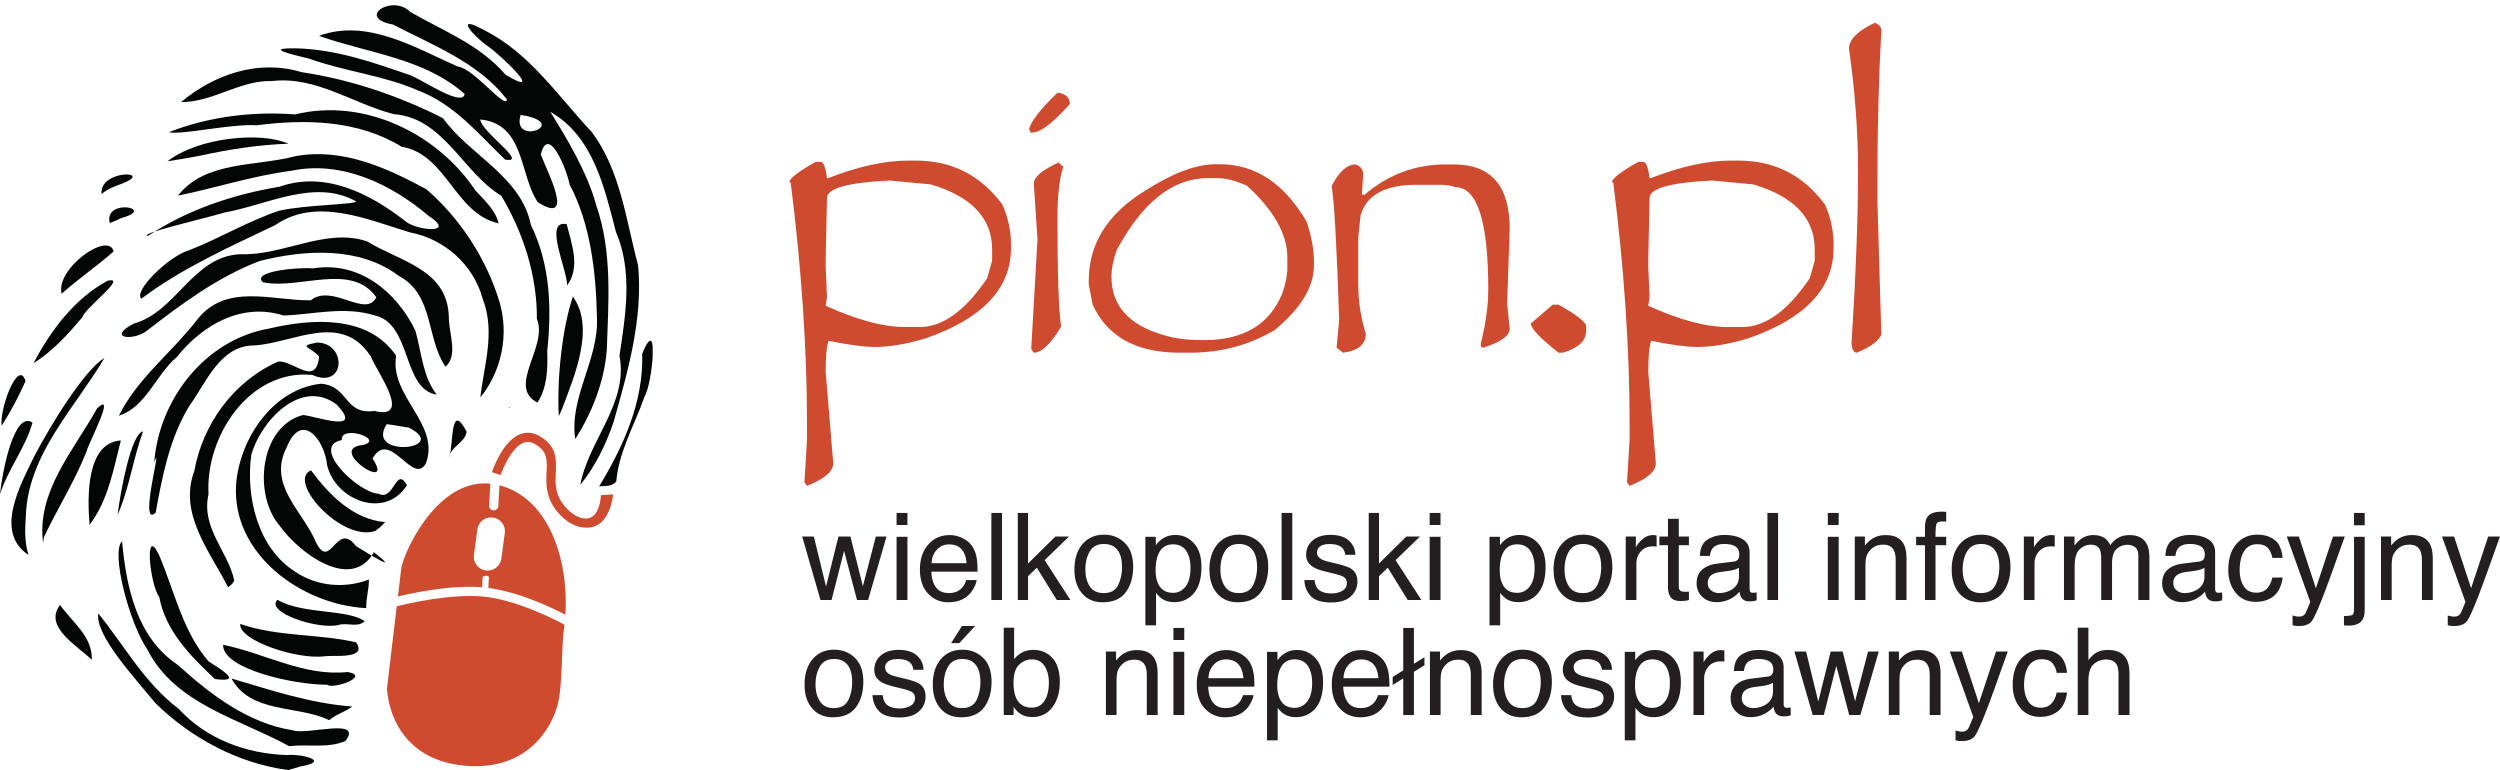
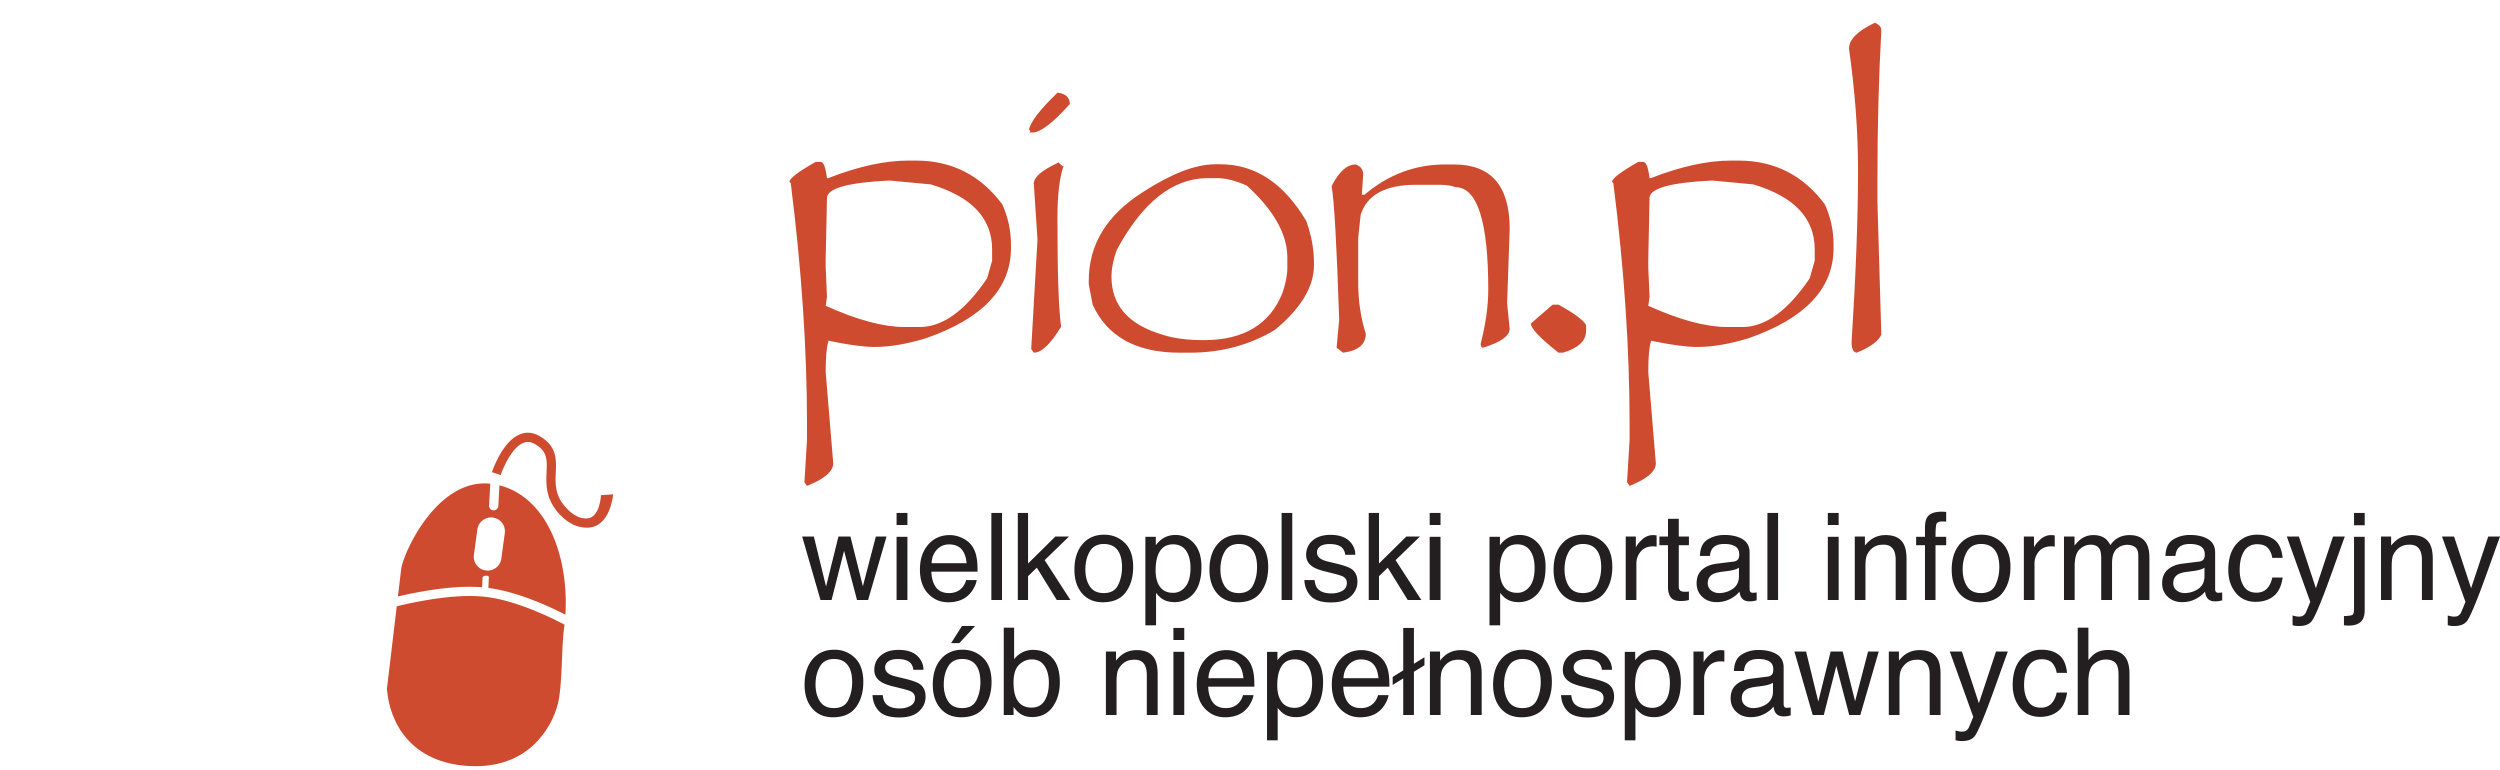
<svg xmlns="http://www.w3.org/2000/svg" width="521.667" height="160.68">
  <defs>
    <clipPath id="a">
-       <path d="M0 1205h1024V0H0z" />
-     </clipPath>
+       </clipPath>
  </defs>
  <g clip-path="url(#a)" fill="#040606" transform="matrix(.133 0 0 -.133 0 160.68)">
-     <path d="M2.61 540.172c-3.949 24.996 25.915 106.77 37.462 70.09-10.726-24.248-23.197-47.735-37.463-70.09zM452.16-.012c-78.229 10.255-152.461 50.148-208.211 104.86-32.062 39.18-95.193 106.983-89.696 140.773 41.239-50.757 72.55-109.385 126.123-149.608 43.675-47.77 106.177-70.384 169.547-72.543 22.37 2.485 70.954-9.578 20.987-17.99l-9.355-2.815zM144 172.789c-21.224 21.62-76.468 51.515-49.749 86.216 18.923-26.892 51.39-49.701 49.749-86.216zM172.262 858.141c-10.318 39.616 74.59 23.327 18.666 8.1l-9.264-4.21zM0 432.531c3.036 33.018 22.026 132.451 50.973 112.562C39.777 505.08 12.429 472.05 0 432.53zM509.598 178.559c-43.97-5.987-136.105 25.422-132.599 50.666 58.75-20.525 123.066-15.152 181.724-28.877 18.707-27.15-36.05-19.845-49.125-21.789zm21.785 49.058c-32.23-7.858-115.792 19.847-96.164 39.495 39.373-23.156 110.406-14.399 136.92-33.573-10.886-10.744-27.833-1.69-40.756-5.922zm43.242 26.367c-101.244 5.108-211.958 84.878-204.176 195.102 6.095 71.64 58.004 149.001 133.45 157.035 44.295-4.21 35.308-48.837 83.257-42.791 61.178-14.695 3.77 61.65-5.375 85.488-45.999 71.005-120.264 21.298-182.383 17.401-53.837.376-75.512-57.805-102.36-94.985-31.086-50.861-42.397-110.16-52.833-167.484-27.927-26.048 12.567 118.276-2.317 78.825 7.658 98.823 79.296 191.925 179.346 209.895 67.253 15.849 156.107 22.418 200.346-42.521-11.018-63.558 69.333-106.42 46.785-168.512-20.307-37.118-56.646 55.611-83.906 7.305 37.438-56.583-75.208 16.034-14.435 21.316 33.978 9.135-36.133 32.479-33.775 7.661-50.188-9.791 25.226-82.482 57.782-84.276 24.534-12.182 27.058 44.547 44.441 13.418-34.249-54.472-112.588-23.457-125.3 31.707-4.075 40.371-40.274 85.197-63.427 27.719-30.628-59.438 26.25-100.674 46.168-149.386 23.01-45.462 31.73 35.363 62.585-5.512 18.524-11.354 73.063-45.308 28.169-9.607-35.738-63.22-118.273-.226-147.674 41.19-42.494 49.252-31.453 156.667 36.659 174.045 22.973-2.584 95.15-29.447 52.955 16.002-56.375 43.406-120.332-26.56-134.392-78.939-8.946-65.216 10.329-146.194 69.179-183.127 34.772-23.507 79.555-26.21 115.361-11.95.406-15.127-4.724-29.644-4.13-45.019zm32.117 288.637c-34.915-53.931 101.481-39.685 34.9-5.479-11.662 1.651-23.201 4.074-34.9 5.479zm333.262-97.555c38.08 62.769 69.952 133.045 67.537 208.023 26.674 65.728 16.456-46.296 3.535-67.689-15.354-43.907-40.109-85.4-44.207-132.568-6.417-8.253-17.708-6.99-26.865-7.766zm-29.621 2.282c12.901 69.867 75.761 127.822 61.532 202.779 9.63 64.484 21.07 131.99-5.591 194.193-17.907 69.058-35.623 150.24-102.987 188.283 24.832-39.627 57.906-94.218 71.975-146.133 25.576-72.954 19.336-151.843 16.683-227.786-4.022-49.666-23.155-98.078-49.447-139.376-10.235 64.469 37.768 125.92 33.943 191.944-1.372 70.062-10.155 146.132-42.888 207.431-3.529 20.848-33.008 96.24-45.155 47.094 8.83-24.263 55.772-112.817-4.657-75.02-29.584 44.16-19.935 122.776-90.3 129.964 1.36-19.603 77.324-70.014 38.791-62.848-41.886 40.314-80.245 87.329-136.594 108.383-54.604 23.917-114.507 29.62-170.405 49.777-27.717 6.762-73.067 17.163-19.76 16.238 62.108-1.55 122.142-22.726 180.053-42.826 22.085-9.949 80.3-49.079 83.397-28.794-63.483 56.4-151.519 63.832-228.53 91.222 75.02 27.763 150.787-18.505 217.898-48.243 24.956-2.547 74.828-68.098 77.08-51.608-44.493 57.839-115.874 84.872-178.848 117.565-59.003 10.875-.685 48.326 27.255 19.714 52.328-30.053 109.01-51.288 149.378-98.454 63.183-37.57-4.732 28.594-27.87 44.798-22.771 15.701-53.963 51.788-6.214 25.445 71.014-35.186 116.112-103.416 168.996-159.661 45.602-60.67 53.85-138.327 72.985-209.396 7.982-83.736-16.059-166.916-38.632-246.665-12.099-35.093-28.513-69.126-52.088-98.02zm-93.516 580.512c-14.479-47.76 70.81-17.456 12.254-2.344l-12.254 2.344z" />
    <path d="M753.66 584.539c5.215 49.279 24.147 102.222 3.632 154.824-14.545 53.498-59.974 93.89-114.182 104.156-66.816 20.245-146.963 56.009-211.24 11.454-72.208-34.554-145.641-67.118-210.116-115.462-13.104 11.728 43.211 67.056 75.238 76.122 47.735 18.719 92.071 45.477 140.54 61.748 40.146 9.659 128.031 10.029 120.457 15.12-64.142 35.612-139.075-5.87-205.11-17.688-35.92-10.636-137.51-33.743-120.695-36.821 61.99 41.339 133.765 65.001 206.596 77.275 71.315 24.924 141.608-10.831 196.63-53.717 16.098-15.046 82.882-21.952 36.985 7.937-59.15 50.13-136.682 87.347-215.683 70.634-60.24-7.775-118.174-26.84-177.54-38.972 43.11 55.132 122.44 45.434 183.827 61.834 73.788 13.933 143.49-18.118 205.988-51.763 53.433-46.321 94.174-109.232 114.716-176.812 15.128-51.5 3.45-108.213-30.043-149.869zM96.66 747.262c-9.794 39.263 73.018 98.556 81.752 66.548-26.303-23.337-55.518-43.13-81.752-66.548zM159.391 903.59c-4.538 41.052 92.75 36.46 23.83 13.39-8.481-3.336-17.025-7.142-23.83-13.39zM337.141 142.73c-38.278 36.454-77.31 74.901-87.358 129.064-14.963 19.115-24.053 116.276.344 64.26 23.502-55.798 36.778-118.871 76.982-165.51 13.953-9.519 58.793-34.281 10.032-27.814zM140.488 384.738c-3.318 42.434-5.987 128.427 49.156 132.401-11.739-45.518-19.873-94.087-49.156-132.401zM513.438 133.852c-53.212-.177-164.777 24.951-163.385 62.614C415.392 183.267 477 146.383 545.617 153.8c36.743-6.627-23.93-27.812-32.179-19.947zM67.59 355.852c-10.505 81.58 48.043 145.138 84.636 211.494 30.927 28.813-12.62-52.698-17.02-68.847-18.479-46.282-45.331-88.78-66.482-133.454z" />
-     <path d="M453.602 37.43c-78.235 43.162-178.643 65.435-222.514 151.852-28.282 41.114-57.699 153.424-39.534 169.632 6.443-71.574 22.964-150.817 87.033-193.675 52.123-47.153 110.456-91.804 180.67-102.86 21.91-8.19 111.017 20.957 82.802-16.799-28.115-12.06-59.087-4.532-88.457-8.15zM704.52 489.59c7.317 19.231 1.233 91.449 27.614 41.26-2.461-17.778-25.647-23.222-27.614-41.26zM262.801 955.07c48.886 38.03 147.552 46.737 189.534 27.592-46.668-1.694-92.46-8.726-138.339-18.828-17.013-3.209-34.056-6.296-51.195-8.764zM698.941 632.781c-30.591 44.914-17.86 113.086-73.29 142.492-61.7 46.553-147.306 41.237-218.156 23.393-65.597-24.934-122.426-67.117-177.083-109.454-21.802-16.823-63.877-11.451-20.547 11.223 67.114 18.532 92.201 105.383 166.833 108.866 67.539-2.657 134.002 41.937 198.921 20.254 52.802-32.441 127.713-43.742 128.606-120.486-.116-23.05 15.065-58.805-5.284-76.288zM184.5 400.309c4.872 39.941 21.826 128.422 39.933 130.921-15.713-42.904-21.43-88.963-39.933-130.921z" />
-     <path d="M782.371 857.691c-68.818 14.956-81.634 108.715-152.373 120.203-67.746 41.905-150.698 43.552-227.189 33.703-41.142 2.522-118.25-15.71-137.943-10.858 62.71 24.482 131.096 32.886 198.055 27.906 107.778 26.27 222.802-29.247 283.095-119.447 14.105-15.462 31.2-30.286 36.355-51.507zM357.84 286.73c-28.457 56.42-78.14 115.098-52.952 182.516 13.196 74.15 62.573 141.57 131.884 171.69 24.17 1.644 58.588-40.256 63.972 7.567-12.337 15.404-35.938 16.237-2.841 22.249 46.909-1.198 44.242-74.086-8.2-50.832-98.88 9.179-167.756-97.052-162.515-187.09-12.168-53.492 30.89-89.6 40.384-135.643l-3.576-5.417zM516.602 78.2c-49.82 24.099-122.738 9.561-153.454 65.429 62.16-18.43 124.605-39.176 189.638-44.018-11.233-8.572-25.541-11.94-36.184-21.412z" />
-     <path d="M186.48 555.922c29.518 58.98 82.866 99.073 121.985 149.541 45.171 59.638 118.933 30.64 179.156 31.498 33.525 26.98 86.273-28.718 102.78 4.819-39.452 55.281-120.121 11.585-177.752 23.438-19.317 17.398 56.712 24.032 78.491 21.827 71.515 11.895 130.816-35.873 160.69-97.945 9.925-35.972 11.653-72.23 33.433-100.162-54.63 8.554-38.68 111.433-97.639 124.38-47.312 14.704-95.26 1.57-142.625-.286-65.31 21.037-127.057-14.417-167.45-64.875-32.753-27.47-48.489-78.775-91.069-92.235zM44.625 337.52c-54.39 35.822-12.245 110.325 9.148 154.748 27.235 51.92 78.395 134.745 110.155 154.357-46.985-79.828-121.12-151.95-123.483-250.137-1.575-19.667-1.66-39.927 4.18-58.968zm-25.996 30.57l-.004 3.352zM588.785 375.098c-52.397-17.836-139.522 78.332-100.892 95.118 28.379-38.304 66.15-77.018 116.415-81.187l-7.252-7.51zm210.426 193.238c-2.582 1.948 4.15.254 0 0zm44.09 8.195c-48.75 24.472 17.124 88.23-.958 131.106.437 68.112-21.24 135.212-55.89 193.414-60.6 36.521-90.288 122.14-168.584 127.968-64.046 16.372-122.223 60.076-191.227 51.942-50.096 1.659-92.966-33.398-142.597-33 52.176 43.695 121.828 67.435 188.72 47.05 77.392-11.618 152.408-37.027 222.186-72.243 42.453-59.065 122.332-90.81 137.969-167.49 30.703-62.648 32.647-130.653 25.656-198.064.864-27.46.133-56.79-15.275-80.683zM52.559 638.27c27.06 51.482 64.569 101.689 116.632 129.58 31.566 6.413-33.985-40.664-40.457-58.066-22.589-26.53-46.309-52.973-76.175-71.514zM889.828 760.309c-.272 26.261-37.524 103.572-.764 96.112 7.721-30.844 21.918-67.275.764-96.112zM876.703 555.102c-3.189 60.455 5.72 139.377 22.125 187.605 35.075-48.202 2.645-124.187-17.18-176.53z" />
  </g>
  <path d="M172.56 41.332l-.27 12.797v1.58l.27 6.246-.27 1.85c6.554 2.955 12.04 4.433 16.46 4.433h3.162c4.804 0 9.495-3.392 14.07-10.177l1.04-3.662v-2.351c0-6.502-4.266-11.025-12.798-13.57l-8.596-.809c-8.712.412-13.068 1.632-13.068 3.663zm17-7.826h1.541c7.504 0 13.518 3.045 18.04 9.136 1.21 2.698 1.814 5.487 1.814 8.365v.77c0 8.43-5.926 14.7-17.771 18.813-3.985 1.208-7.544 1.81-10.679 1.81-2.261 0-5.486-.435-9.676-1.31v.27c-.358 1.105-.538 3.2-.538 6.284l1.58 19.043c0 1.67-1.826 3.238-5.474 4.703l-.54-.772.54-8.865v-3.161c0-15.651-1.132-32.445-3.393-50.383l-.27-.27c.026-.719 1.85-2.107 5.474-4.163h1.041c.591 0 1.028 1.131 1.311 3.392h.27c6.245-2.44 11.82-3.662 16.73-3.662M220.921 33.891l.231.27.541.502h.23c-.847 2.416-1.272 6.052-1.272 10.909 0 11.59.257 19.12.772 22.589-2.184 3.624-4.087 5.435-5.706 5.435l-.54-.77 1.311-22.86-.77-11.68c0-1.336 1.734-2.8 5.203-4.395zm0-14.532c1.543.282 2.314 1.066 2.314 2.352-3.547 3.957-6.143 5.936-7.787 5.936h-.501v-.502h-.27c.334-1.696 2.326-4.292 5.974-7.786h.27M231.928 57.753c0 6.013 3.61 10.06 10.832 12.143 2.236.72 5.05 1.08 8.443 1.08 8.274 0 13.736-3.264 16.382-9.792.695-2.03 1.042-3.79 1.042-5.281v-2.12c0-4.909-2.815-9.92-8.442-15.034-2.314-1.054-4.421-1.581-6.322-1.581h-1.851c-7.272 0-13.607 5.011-19.004 15.034-.72 2.03-1.08 3.88-1.08 5.551zm21.664-23.476h1.043c7.297 0 13.284 3.958 17.962 11.873 1.054 3.033 1.58 5.847 1.58 8.442v.771c0 4.498-2.724 8.995-8.172 13.492-5.294 3.16-11.193 4.741-17.694 4.741h-2.119c-9.072 0-15.137-3.34-18.195-10.022l-.809-4.24v-.772c0-7.555 3.777-13.723 11.333-18.503 5.96-3.854 10.986-5.782 15.071-5.782M282.872 34.316c1.053.36 1.581 1.066 1.581 2.12l-.269 3.97v.231h.539c4.96-4.214 10.576-6.321 16.846-6.321h1.85c7.734 0 11.604 4.485 11.604 13.453l-.54 15.535.54 5.281c0 1.49-1.851 2.814-5.551 3.97-.335 0-.501-.27-.501-.809 1.053-4.163 1.58-7.94 1.58-11.333 0-14.237-2.288-21.356-6.862-21.356-.797-.334-1.94-.501-3.432-.501h-4.74c-6.45 0-10.32 2.107-11.602 6.321l-.502 4.742v9.483c0 3.65.526 7.158 1.58 10.524 0 2.236-1.58 3.56-4.742 3.97l-1.348-1.04.54-5.82c-.515-15.729-1.042-25.031-1.582-27.91 1.543-3.007 3.214-4.51 5.011-4.51M323.987 63.574h1.233c3.212 1.773 5.127 3.186 5.744 4.24v1.234c0 2.081-1.619 3.598-4.857 4.548h-.887c-3.856-3.032-5.783-5.062-5.783-6.09l4.55-3.932M344.208 41.332l-.27 12.797v1.58l.27 6.246-.27 1.85c6.554 2.955 12.04 4.433 16.46 4.433h3.162c4.804 0 9.495-3.392 14.07-10.177l1.04-3.662v-2.351c0-6.502-4.265-11.025-12.798-13.57l-8.596-.809c-8.712.412-13.068 1.632-13.068 3.663zm17-7.826h1.543c7.502 0 13.516 3.045 18.04 9.136 1.208 2.698 1.812 5.487 1.812 8.365v.77c0 8.43-5.924 14.7-17.771 18.813-3.984 1.208-7.543 1.81-10.679 1.81-2.261 0-5.486-.435-9.676-1.31v.27c-.358 1.105-.538 3.2-.538 6.284l1.581 19.043c0 1.67-1.825 3.238-5.475 4.703l-.54-.772.54-8.865v-3.161c0-15.651-1.13-32.445-3.393-50.383l-.27-.27c.027-.719 1.851-2.107 5.475-4.163h1.04c.591 0 1.028 1.131 1.311 3.392h.27c6.245-2.44 11.822-3.662 16.73-3.662M391.219 4.75c.9.36 1.35.9 1.35 1.618-.541 9.92-.81 20.084-.81 30.492v5.397l.81 27.562c-.541 1.336-2.25 2.596-5.128 3.777-.72-.102-1.08-.822-1.08-2.159.9-14.237 1.35-26.212 1.35-35.927 0-8.017-.628-16.473-1.888-25.365 0-1.901 1.798-3.7 5.396-5.396" fill="#ce4b30" />
  <path d="M169.823 111.954l2.548 10.44 2.586-10.44h2.499l2.597 10.378 2.708-10.378h2.227l-3.847 13.247h-2.313l-2.696-10.255-2.61 10.255h-2.314l-3.821-13.247h2.436M187.085 112.016h2.264v13.185h-2.264zm0-4.987h2.264v2.524h-2.264v-2.524M201.695 117.52c-.091-.965-.299-1.735-.626-2.313-.605-1.07-1.616-1.607-3.03-1.607-1.014 0-1.864.37-2.552 1.107-.686.737-1.051 1.674-1.091 2.812zm-.798-5.201c.876.442 1.544 1.013 2.004 1.713.442.667.738 1.448.884 2.339.132.609.196 1.583.196 2.919h-9.634c.04 1.346.354 2.43.945 3.242.588.815 1.501 1.221 2.736 1.221 1.155 0 2.075-.382 2.763-1.153.384-.448.656-.966.816-1.555h2.19c-.057.487-.25 1.029-.576 1.628-.325.599-.689 1.086-1.089 1.466-.67.659-1.501 1.104-2.493 1.336a7.598 7.598 0 0 1-1.804.198c-1.64 0-3.028-.602-4.167-1.8-1.14-1.2-1.71-2.88-1.71-5.041 0-2.128.574-3.855 1.722-5.183 1.147-1.328 2.647-1.992 4.5-1.992.935 0 1.84.221 2.717.662M206.864 107.03h2.227V125.2h-2.227V107.03M212.381 107.03h2.142v10.552l5.708-5.628h2.845l-5.093 4.927 5.378 8.32h-2.844l-4.166-6.742-1.828 1.771v4.971h-2.142V107.03M233.313 122.082c.544-1.118.815-2.36.815-3.727 0-1.234-.196-2.24-.588-3.013-.62-1.219-1.687-1.83-3.204-1.83-1.345 0-2.324.52-2.936 1.557-.61 1.039-.917 2.291-.917 3.757 0 1.407.306 2.581.917 3.521.612.938 1.581 1.406 2.91 1.406 1.46 0 2.462-.557 3.003-1.671zm1.383-8.805c1.17 1.135 1.757 2.81 1.757 5.016 0 2.135-.516 3.898-1.548 5.291-1.032 1.39-2.633 2.089-4.802 2.089-1.81 0-3.247-.618-4.311-1.85-1.065-1.231-1.597-2.885-1.597-4.96 0-2.224.56-3.998 1.682-5.315 1.122-1.318 2.63-1.977 4.52-1.977 1.695 0 3.13.568 4.299 1.706M247.379 122.4c.692-.87 1.037-2.17 1.037-3.902 0-1.057-.155-1.963-.46-2.721-.58-1.461-1.639-2.19-3.177-2.19-1.547 0-2.607.77-3.178 2.312-.305.826-.46 1.873-.46 3.144 0 1.02.155 1.89.46 2.609.579 1.37 1.639 2.052 3.178 2.052 1.042 0 1.909-.432 2.6-1.305zm-8.376-10.384h2.177v1.756c.445-.602.933-1.068 1.461-1.399.754-.495 1.639-.742 2.656-.742 1.504 0 2.782.576 3.832 1.727 1.05 1.15 1.574 2.794 1.574 4.93 0 2.885-.756 4.947-2.272 6.184-.959.784-2.078 1.175-3.352 1.175-1.002 0-1.843-.22-2.522-.657-.397-.247-.84-.671-1.328-1.273v6.766h-2.226v-18.467M261.492 122.082c.543-1.118.813-2.36.813-3.727 0-1.234-.194-2.24-.586-3.013-.62-1.219-1.688-1.83-3.204-1.83-1.346 0-2.324.52-2.936 1.557-.611 1.039-.918 2.291-.918 3.757 0 1.407.307 2.581.918 3.521.612.938 1.581 1.406 2.91 1.406 1.46 0 2.462-.557 3.003-1.671zm1.383-8.805c1.17 1.135 1.757 2.81 1.757 5.016 0 2.135-.516 3.898-1.548 5.291-1.032 1.39-2.633 2.089-4.803 2.089-1.809 0-3.248-.618-4.31-1.85-1.066-1.231-1.599-2.885-1.599-4.96 0-2.224.561-3.998 1.684-5.315 1.121-1.318 2.63-1.977 4.52-1.977 1.695 0 3.128.568 4.299 1.706M267.427 107.03h2.226V125.2h-2.226V107.03M274.316 121.045c.068.742.257 1.313.57 1.708.571.717 1.565 1.076 2.978 1.076.841 0 1.583-.18 2.223-.54.64-.356.958-.91.958-1.663 0-.568-.254-1-.765-1.297-.328-.182-.973-.393-1.936-.633l-1.799-.445c-1.148-.279-1.994-.594-2.538-.94-.974-.602-1.459-1.435-1.459-2.498 0-1.252.457-2.268 1.372-3.044.916-.773 2.147-1.161 3.693-1.161 2.023 0 3.48.586 4.374 1.755.56.742.832 1.544.817 2.4h-2.105a2.503 2.503 0 0 0-.544-1.364c-.523-.583-1.431-.875-2.723-.875-.86 0-1.513.162-1.956.482-.443.32-.665.742-.665 1.268 0 .576.292 1.037.874 1.38.336.206.832.389 1.488.545l1.499.36c1.63.387 2.723.762 3.277 1.124.866.568 1.3 1.464 1.3 2.685 0 1.18-.453 2.198-1.36 3.055-.906.856-2.285 1.286-4.138 1.286-1.996 0-3.41-.448-4.24-1.341-.831-.896-1.275-2.003-1.334-3.323h2.139M285.61 107.03h2.14v10.552l5.71-5.628h2.845l-5.093 4.927 5.377 8.32h-2.842l-4.167-6.742-1.83 1.771v4.971h-2.14V107.03M298.327 112.016h2.262v13.185h-2.262zm0-4.987h2.262v2.524h-2.262v-2.524M319.185 122.4c.691-.87 1.036-2.17 1.036-3.902 0-1.057-.153-1.963-.46-2.721-.578-1.461-1.637-2.19-3.177-2.19-1.547 0-2.607.77-3.176 2.312-.307.826-.46 1.873-.46 3.144 0 1.02.153 1.89.46 2.609.577 1.37 1.637 2.052 3.176 2.052 1.044 0 1.91-.432 2.601-1.305zm-8.377-10.384h2.177v1.756c.446-.602.934-1.068 1.463-1.399.752-.495 1.637-.742 2.655-.742 1.504 0 2.781.576 3.832 1.727 1.049 1.15 1.574 2.794 1.574 4.93 0 2.885-.757 4.947-2.272 6.184-.96.784-2.078 1.175-3.353 1.175-1.001 0-1.843-.22-2.521-.657-.396-.247-.839-.671-1.328-1.273v6.766h-2.227v-18.467M333.3 122.082c.543-1.118.813-2.36.813-3.727 0-1.234-.196-2.24-.586-3.013-.62-1.219-1.688-1.83-3.206-1.83-1.345 0-2.324.52-2.936 1.557-.61 1.039-.916 2.291-.916 3.757 0 1.407.306 2.581.916 3.521.612.938 1.583 1.406 2.912 1.406 1.459 0 2.46-.557 3.003-1.671zm1.383-8.805c1.17 1.135 1.756 2.81 1.756 5.016 0 2.135-.516 3.898-1.548 5.291-1.031 1.39-2.634 2.089-4.803 2.089-1.81 0-3.247-.618-4.31-1.85-1.066-1.231-1.598-2.885-1.598-4.96 0-2.224.561-3.998 1.683-5.315 1.121-1.318 2.629-1.977 4.52-1.977 1.696 0 3.129.568 4.3 1.706M339.235 111.954h2.114v2.29c.174-.446.598-.988 1.274-1.629.677-.638 1.456-.958 2.338-.958l.211.013c.099.008.267.024.507.05v2.349a3.591 3.591 0 0 0-.731-.063c-1.121 0-1.983.362-2.585 1.083a3.779 3.779 0 0 0-.902 2.493v7.62h-2.226v-13.248M348.053 108.256h2.252v3.698h2.115v1.818h-2.115v8.645c0 .464.156.774.47.93.173.091.462.136.865.136a5.373 5.373 0 0 0 .78-.05v1.768a4.924 4.924 0 0 1-.797.162c-.278.034-.576.05-.898.05-1.038 0-1.745-.266-2.114-.798-.372-.533-.558-1.224-.558-2.072v-8.771h-1.794v-1.818h1.794v-3.698M357.057 123.199c.471.37 1.027.554 1.671.554.784 0 1.541-.18 2.276-.541 1.237-.602 1.856-1.586 1.856-2.953v-1.79a3.907 3.907 0 0 1-1.05.436 9.036 9.036 0 0 1-1.26.247l-1.345.172c-.806.107-1.413.276-1.82.505-.689.388-1.032 1.005-1.032 1.852 0 .643.235 1.148.704 1.518zm4.69-6.013c.51-.068.853-.281 1.026-.643.099-.198.148-.485.148-.857 0-.76-.27-1.315-.809-1.66-.539-.343-1.31-.515-2.313-.515-1.16 0-1.986.315-2.47.946-.272.348-.449.867-.53 1.554h-2.079c.041-1.638.57-2.776 1.587-3.416 1.017-.641 2.198-.964 3.541-.964 1.556 0 2.82.297 3.792.89.964.594 1.445 1.519 1.445 2.774v7.63c0 .232.048.417.143.558.095.14.296.21.6.21a4.084 4.084 0 0 0 .73-.075v1.646c-.347.099-.61.161-.793.185a5.568 5.568 0 0 1-.741.036c-.767 0-1.324-.27-1.67-.815-.18-.289-.31-.695-.382-1.224-.455.594-1.107 1.11-1.956 1.547-.85.435-1.785.654-2.808.654-1.23 0-2.233-.373-3.012-1.118-.779-.744-1.168-1.677-1.168-2.799 0-1.227.384-2.177 1.15-2.852.767-.677 1.773-1.093 3.017-1.25l3.552-.442M368.799 107.03h2.226V125.2H368.8V107.03M381.403 112.016h2.262v13.185h-2.262zm0-4.987h2.262v2.524h-2.262v-2.524M387.03 111.954h2.115v1.88c.628-.776 1.292-1.33 1.994-1.67.7-.338 1.48-.507 2.337-.507 1.881 0 3.15.656 3.81 1.966.362.719.545 1.745.545 3.081v8.497h-2.264v-8.349c0-.807-.12-1.46-.359-1.955-.396-.823-1.115-1.237-2.153-1.237-.527 0-.96.054-1.299.161-.61.182-1.145.544-1.608 1.089-.37.437-.612.89-.724 1.354-.11.466-.167 1.133-.167 1.997v6.94h-2.226v-13.247M402.159 107.91c.52-.76 1.521-1.138 3.005-1.138.141 0 .285.002.433.01.15.01.319.02.507.04v2.028c-.233-.018-.403-.026-.507-.031l-.292-.008c-.685 0-1.093.177-1.226.526-.134.351-.202 1.245-.202 2.68h2.227v1.755h-2.227v11.43h-2.2v-11.43h-1.844v-1.756h1.844v-2.078c.032-.924.192-1.601.482-2.028M416.375 122.082c.542-1.118.814-2.36.814-3.727 0-1.234-.196-2.24-.588-3.013-.62-1.219-1.686-1.83-3.204-1.83-1.345 0-2.324.52-2.936 1.557-.61 1.039-.917 2.291-.917 3.757 0 1.407.307 2.581.917 3.521.612.938 1.582 1.406 2.911 1.406 1.46 0 2.461-.557 3.003-1.671zm1.382-8.805c1.171 1.135 1.758 2.81 1.758 5.016 0 2.135-.516 3.898-1.548 5.291-1.032 1.39-2.634 2.089-4.803 2.089-1.81 0-3.247-.618-4.31-1.85-1.066-1.231-1.6-2.885-1.6-4.96 0-2.224.562-3.998 1.685-5.315 1.121-1.318 2.629-1.977 4.52-1.977 1.694 0 3.128.568 4.298 1.706M422.31 111.954h2.114v2.29c.173-.446.599-.988 1.273-1.629.678-.638 1.456-.958 2.339-.958l.212.013c.099.008.267.024.505.05v2.349a3.52 3.52 0 0 0-.729-.063c-1.121 0-1.984.362-2.585 1.083a3.78 3.78 0 0 0-.903 2.493v7.62h-2.227v-13.248M430.684 111.954h2.201v1.88c.528-.65 1.007-1.125 1.435-1.422.735-.502 1.567-.755 2.499-.755 1.056 0 1.905.26 2.548.779.364.297.693.734.99 1.312.495-.71 1.076-1.234 1.743-1.578.67-.341 1.42-.513 2.253-.513 1.782 0 2.992.643 3.635 1.93.347.692.521 1.625.521 2.794v8.82h-2.314v-9.203c0-.883-.222-1.487-.662-1.817-.441-.331-.978-.495-1.614-.495-.874 0-1.626.291-2.258.877-.63.586-.946 1.563-.946 2.933v7.705h-2.263v-8.646c0-.898-.107-1.554-.321-1.966-.339-.62-.97-.93-1.892-.93-.842 0-1.607.329-2.296.98-.69.65-1.032 1.83-1.032 3.536v7.026h-2.227v-13.247M454.197 123.199c.472.37 1.028.554 1.671.554.784 0 1.543-.18 2.276-.541 1.237-.602 1.856-1.586 1.856-2.953v-1.79a3.897 3.897 0 0 1-1.05.436 9.074 9.074 0 0 1-1.258.247l-1.345.172c-.808.107-1.415.276-1.82.505-.69.388-1.034 1.005-1.034 1.852 0 .643.236 1.148.704 1.518zm4.69-6.013c.512-.068.854-.281 1.028-.643.098-.198.148-.485.148-.857 0-.76-.271-1.315-.811-1.66-.539-.343-1.31-.515-2.313-.515-1.16 0-1.984.315-2.468.946-.274.348-.45.867-.532 1.554h-2.078c.042-1.638.57-2.776 1.587-3.416 1.017-.641 2.197-.964 3.54-.964 1.556 0 2.82.297 3.793.89.964.594 1.446 1.519 1.446 2.774v7.63c0 .232.046.417.141.558.096.14.296.21.601.21a4.084 4.084 0 0 0 .728-.075v1.646c-.345.099-.609.161-.79.185a5.59 5.59 0 0 1-.743.036c-.765 0-1.323-.27-1.67-.815-.18-.289-.309-.695-.382-1.224-.455.594-1.105 1.11-1.956 1.547-.85.435-1.785.654-2.807.654-1.229 0-2.233-.373-3.012-1.118-.78-.744-1.169-1.677-1.169-2.799 0-1.227.384-2.177 1.15-2.852.767-.677 1.773-1.093 3.018-1.25l3.55-.442M474.627 112.66c.936.724 1.498 1.974 1.688 3.747h-2.164c-.132-.818-.434-1.495-.903-2.034-.47-.541-1.224-.812-2.264-.812-1.419 0-2.433.692-3.044 2.078-.396.896-.593 2.005-.593 3.323 0 1.325.281 2.44.841 3.346.561.906 1.444 1.36 2.648 1.36.923 0 1.655-.282 2.195-.844.54-.563.913-1.334 1.12-2.31h2.164c-.247 1.755-.866 3.041-1.855 3.854-.99.813-2.256 1.216-3.799 1.216-1.732 0-3.112-.63-4.142-1.898-1.032-1.266-1.547-2.847-1.547-4.742 0-2.326.564-4.136 1.695-5.433 1.13-1.294 2.569-1.94 4.317-1.94 1.492 0 2.707.362 3.643 1.089M486.823 111.954h2.462c-.313.849-1.01 2.79-2.09 5.818a297.81 297.81 0 0 1-2.03 5.567c-1.285 3.378-2.192 5.438-2.718 6.18-.528.742-1.434 1.112-2.719 1.112-.312 0-.553-.01-.723-.036a5.598 5.598 0 0 1-.625-.136v-2.028c.388.106.668.171.84.197.173.024.325.037.457.037.411 0 .715-.068.907-.203.195-.136.357-.302.49-.5.04-.065.187-.404.443-1.013.255-.61.442-1.06.556-1.357l-4.898-13.638h2.522l3.552 10.792 3.574-10.792M493.435 109.602h-2.227v-2.573h2.227zm-4.33 18.95c.998-.03 1.598-.119 1.8-.265.202-.143.303-.593.303-1.354v-14.917h2.227v15.151c0 .967-.156 1.688-.47 2.167-.52.807-1.505 1.211-2.957 1.211l-.34-.013a17.024 17.024 0 0 1-.563-.05v-1.93M496.837 111.954h2.115v1.88c.628-.776 1.292-1.33 1.992-1.67.7-.338 1.48-.507 2.339-.507 1.88 0 3.149.656 3.809 1.966.363.719.545 1.745.545 3.081v8.497h-2.265v-8.349c0-.807-.12-1.46-.357-1.955-.396-.823-1.115-1.237-2.154-1.237-.528 0-.96.054-1.298.161-.611.182-1.146.544-1.608 1.089-.371.437-.612.89-.724 1.354-.111.466-.167 1.133-.167 1.997v6.94h-2.227v-13.247M519.208 111.954h2.463c-.314.849-1.011 2.79-2.091 5.818a297.81 297.81 0 0 1-2.03 5.567c-1.285 3.378-2.19 5.438-2.718 6.18-.527.742-1.433 1.112-2.719 1.112-.312 0-.553-.01-.722-.036a5.598 5.598 0 0 1-.626-.136v-2.028c.388.106.668.171.84.197.174.024.326.037.458.037.41 0 .714-.068.908-.203.193-.136.356-.302.488-.5.041-.065.188-.404.444-1.013.254-.61.441-1.06.556-1.357l-4.899-13.638h2.524l3.55 10.792 3.574-10.792M177.007 146.082c.542-1.118.813-2.36.813-3.727 0-1.235-.195-2.24-.587-3.014-.62-1.218-1.688-1.83-3.205-1.83-1.344 0-2.324.521-2.936 1.557-.61 1.04-.916 2.292-.916 3.759 0 1.405.305 2.58.916 3.52.612.937 1.583 1.406 2.912 1.406 1.46 0 2.461-.557 3.003-1.671zm1.382-8.805c1.171 1.135 1.756 2.81 1.756 5.015 0 2.136-.514 3.898-1.548 5.292-1.03 1.39-2.632 2.088-4.801 2.088-1.81 0-3.248-.616-4.312-1.848-1.065-1.232-1.597-2.885-1.597-4.961 0-2.224.561-3.998 1.684-5.315 1.121-1.319 2.628-1.977 4.518-1.977 1.696 0 3.13.568 4.3 1.706M184.203 145.045c.068.742.257 1.312.569 1.708.572.716 1.565 1.076 2.979 1.076.841 0 1.582-.18 2.222-.54.64-.356.959-.91.959-1.664 0-.568-.255-1-.765-1.296-.328-.182-.972-.393-1.936-.633l-1.799-.445c-1.148-.279-1.995-.594-2.539-.94-.973-.602-1.458-1.435-1.458-2.498 0-1.253.457-2.268 1.372-3.044.916-.773 2.146-1.16 3.693-1.16 2.023 0 3.48.585 4.373 1.754.56.742.832 1.544.818 2.4h-2.106a2.506 2.506 0 0 0-.544-1.364c-.522-.583-1.43-.875-2.722-.875-.86 0-1.514.161-1.956.481-.443.322-.666.743-.666 1.27 0 .574.292 1.036.875 1.38.336.205.832.388 1.488.544l1.499.358c1.63.388 2.722.764 3.277 1.126.865.568 1.3 1.464 1.3 2.685 0 1.18-.453 2.197-1.36 3.055-.907.855-2.285 1.286-4.139 1.286-1.996 0-3.409-.448-4.24-1.341-.83-.896-1.274-2.003-1.333-3.323h2.139M203.476 130.623l-3.303 3.573h-1.706l2.262-3.573zm.287 15.459c.542-1.118.814-2.36.814-3.727 0-1.235-.196-2.24-.588-3.014-.62-1.218-1.686-1.83-3.204-1.83-1.345 0-2.324.521-2.936 1.557-.61 1.04-.917 2.292-.917 3.759 0 1.405.307 2.58.917 3.52.612.937 1.582 1.406 2.911 1.406 1.46 0 2.461-.557 3.003-1.671zm1.382-8.805c1.171 1.135 1.758 2.81 1.758 5.015 0 2.136-.516 3.898-1.548 5.292-1.032 1.39-2.634 2.088-4.803 2.088-1.81 0-3.247-.616-4.31-1.848-1.066-1.232-1.6-2.885-1.6-4.961 0-2.224.562-3.998 1.685-5.315 1.121-1.319 2.629-1.977 4.52-1.977 1.694 0 3.128.568 4.298 1.706M217.964 146.22c.6-.956.899-2.218.899-3.784 0-1.393-.299-2.55-.899-3.464-.601-.916-1.484-1.372-2.65-1.372-1.018 0-1.909.375-2.675 1.124-.766.75-1.148 1.988-1.148 3.712 0 1.244.157 2.254.472 3.03.586 1.46 1.682 2.188 3.288 2.188 1.209 0 2.112-.477 2.713-1.434zm-8.513-15.25h2.164v6.59a4.992 4.992 0 0 1 1.75-1.452 4.947 4.947 0 0 1 2.211-.5c1.656 0 3 .567 4.03 1.7 1.031 1.136 1.545 2.807 1.545 5.016 0 2.096-.51 3.836-1.527 5.221-1.019 1.386-2.43 2.078-4.235 2.078-1.009 0-1.861-.245-2.557-.733-.415-.284-.857-.749-1.33-1.384v1.695h-2.051V130.97M230.763 135.953h2.114v1.882c.628-.778 1.292-1.333 1.992-1.67.702-.338 1.482-.508 2.339-.508 1.88 0 3.15.656 3.81 1.966.362.718.545 1.745.545 3.081v8.497h-2.264v-8.35c0-.806-.12-1.46-.359-1.955-.396-.823-1.115-1.236-2.153-1.236-.528 0-.96.055-1.299.161-.61.181-1.145.544-1.608 1.088-.37.438-.612.89-.724 1.355-.11.465-.167 1.132-.167 1.997v6.94h-2.226v-13.248M244.852 136.016h2.263v13.185h-2.263zm0-4.987h2.263v2.524h-2.263v-2.524M259.461 141.519c-.09-.963-.298-1.735-.625-2.312-.605-1.071-1.616-1.607-3.03-1.607-1.014 0-1.865.37-2.553 1.107-.685.737-1.05 1.675-1.09 2.812zm-.797-5.2c.876.442 1.544 1.013 2.004 1.713.441.667.737 1.448.884 2.339.132.609.197 1.582.197 2.918h-9.636c.04 1.347.356 2.431.946 3.243.588.815 1.501 1.221 2.737 1.221 1.153 0 2.073-.382 2.761-1.153a3.95 3.95 0 0 0 .816-1.555h2.191c-.057.487-.25 1.028-.576 1.627-.325.6-.688 1.087-1.09 1.467-.67.658-1.5 1.103-2.491 1.336a7.588 7.588 0 0 1-1.806.197c-1.638 0-3.026-.601-4.166-1.799-1.139-1.2-1.71-2.88-1.71-5.04 0-2.129.575-3.856 1.722-5.184 1.146-1.328 2.646-1.992 4.5-1.992.934 0 1.84.221 2.717.662M272.761 146.399c.692-.87 1.038-2.17 1.038-3.9 0-1.058-.155-1.964-.46-2.722-.58-1.461-1.639-2.19-3.178-2.19-1.546 0-2.606.77-3.177 2.312-.305.825-.459 1.873-.459 3.144 0 1.02.154 1.89.459 2.609.579 1.37 1.639 2.052 3.177 2.052 1.043 0 1.91-.432 2.6-1.305zm-8.376-10.383h2.178v1.756c.445-.603.933-1.068 1.462-1.399.752-.495 1.638-.742 2.655-.742 1.504 0 2.781.576 3.832 1.726 1.05 1.151 1.573 2.795 1.573 4.93 0 2.885-.756 4.948-2.272 6.185-.958.784-2.077 1.175-3.352 1.175-1.001 0-1.842-.22-2.521-.657-.397-.248-.84-.671-1.328-1.273v6.766h-2.227v-18.467M287.639 141.519c-.09-.963-.298-1.735-.624-2.312-.606-1.071-1.616-1.607-3.031-1.607-1.013 0-1.864.37-2.552 1.107-.685.737-1.05 1.675-1.09 2.812zm-.796-5.2c.876.442 1.544 1.013 2.004 1.713.441.667.737 1.448.884 2.339.13.609.196 1.582.196 2.918h-9.635c.04 1.347.355 2.431.945 3.243.588.815 1.502 1.221 2.736 1.221 1.155 0 2.075-.382 2.763-1.153a3.95 3.95 0 0 0 .816-1.555h2.19c-.057.487-.25 1.028-.575 1.627-.326.6-.69 1.087-1.09 1.467-.67.658-1.501 1.103-2.493 1.336a7.568 7.568 0 0 1-1.804.197c-1.64 0-3.028-.601-4.167-1.799-1.14-1.2-1.709-2.88-1.709-5.04 0-2.129.573-3.856 1.721-5.184 1.147-1.328 2.647-1.992 4.5-1.992.935 0 1.84.221 2.718.662M295.036 149.201h-2.227v-7.64l-2.202 1.364v-1.672l2.202-1.363v-8.86h2.227v7.48l2.201-1.363v1.672l-2.201 1.361v9.021M298.376 135.953h2.115v1.882c.628-.778 1.292-1.333 1.992-1.67.701-.338 1.481-.508 2.338-.508 1.88 0 3.151.656 3.811 1.966.361.718.544 1.745.544 3.081v8.497h-2.264v-8.35c0-.806-.12-1.46-.359-1.955-.396-.823-1.114-1.236-2.153-1.236-.528 0-.96.055-1.299.161-.61.181-1.145.544-1.608 1.088-.37.438-.612.89-.724 1.355-.11.465-.166 1.132-.166 1.997v6.94h-2.227v-13.248M320.683 146.082c.542-1.118.813-2.36.813-3.727 0-1.235-.195-2.24-.587-3.014-.62-1.218-1.688-1.83-3.205-1.83-1.344 0-2.324.521-2.936 1.557-.61 1.04-.916 2.292-.916 3.759 0 1.405.305 2.58.916 3.52.612.937 1.583 1.406 2.912 1.406 1.459 0 2.46-.557 3.003-1.671zm1.382-8.805c1.171 1.135 1.756 2.81 1.756 5.015 0 2.136-.516 3.898-1.548 5.292-1.03 1.39-2.633 2.088-4.801 2.088-1.81 0-3.248-.616-4.312-1.848-1.065-1.232-1.597-2.885-1.597-4.961 0-2.224.561-3.998 1.684-5.315 1.12-1.319 2.628-1.977 4.518-1.977 1.696 0 3.13.568 4.3 1.706M327.877 145.045c.068.742.258 1.312.57 1.708.572.716 1.565 1.076 2.978 1.076.842 0 1.583-.18 2.223-.54.64-.356.959-.91.959-1.664 0-.568-.255-1-.766-1.296-.328-.182-.973-.393-1.936-.633l-1.798-.445c-1.148-.279-1.995-.594-2.539-.94-.973-.602-1.459-1.435-1.459-2.498 0-1.253.458-2.268 1.372-3.044.916-.773 2.147-1.16 3.694-1.16 2.021 0 3.48.585 4.373 1.754.56.742.832 1.544.816 2.4h-2.104a2.506 2.506 0 0 0-.544-1.364c-.523-.583-1.43-.875-2.723-.875-.86 0-1.513.161-1.956.481-.442.322-.665.743-.665 1.27 0 .574.292 1.036.875 1.38.336.205.832.388 1.488.544l1.498.358c1.63.388 2.723.764 3.278 1.126.865.568 1.298 1.464 1.298 2.685 0 1.18-.452 2.197-1.358 3.055-.907.855-2.286 1.286-4.14 1.286-1.995 0-3.408-.448-4.239-1.341-.83-.896-1.275-2.003-1.333-3.323h2.138M347.413 146.399c.691-.87 1.036-2.17 1.036-3.9 0-1.058-.153-1.964-.46-2.722-.578-1.461-1.637-2.19-3.177-2.19-1.547 0-2.607.77-3.176 2.312-.307.825-.46 1.873-.46 3.144 0 1.02.153 1.89.46 2.609.577 1.37 1.637 2.052 3.176 2.052 1.044 0 1.91-.432 2.601-1.305zm-8.377-10.383h2.177v1.756c.446-.603.934-1.068 1.463-1.399.752-.495 1.637-.742 2.655-.742 1.504 0 2.781.576 3.832 1.726 1.049 1.151 1.574 2.795 1.574 4.93 0 2.885-.757 4.948-2.272 6.185-.96.784-2.078 1.175-3.353 1.175-1.001 0-1.843-.22-2.521-.657-.396-.248-.84-.671-1.328-1.273v6.766h-2.227v-18.467M353.372 135.953h2.115v2.29c.173-.446.597-.987 1.273-1.628.677-.638 1.456-.958 2.339-.958l.21.012c.1.008.268.025.507.051v2.348a3.837 3.837 0 0 0-.73-.063c-1.12 0-1.983.363-2.585 1.084a3.78 3.78 0 0 0-.902 2.493v7.62h-2.227v-13.249M364.159 147.199c.472.369 1.028.554 1.67.554.784 0 1.542-.18 2.276-.541 1.238-.601 1.856-1.587 1.856-2.953v-1.79c-.272.172-.621.318-1.049.435-.43.115-.848.198-1.26.248l-1.345.172c-.807.107-1.414.276-1.82.505-.688.388-1.032 1.006-1.032 1.851 0 .644.236 1.15.704 1.519zm4.689-6.014c.512-.068.853-.281 1.027-.642.098-.199.149-.486.149-.858 0-.76-.272-1.314-.81-1.658-.54-.344-1.31-.516-2.314-.516-1.16 0-1.984.316-2.47.945-.271.35-.449.868-.53 1.555h-2.079c.042-1.638.571-2.776 1.588-3.416 1.016-.642 2.198-.964 3.54-.964 1.556 0 2.82.297 3.794.89.962.594 1.445 1.519 1.445 2.774v7.63c0 .232.047.416.141.558.095.14.296.21.6.21a4.09 4.09 0 0 0 .73-.076v1.647c-.347.099-.61.161-.792.184-.18.027-.428.037-.742.037-.765 0-1.322-.27-1.669-.816-.181-.287-.31-.694-.383-1.224-.454.595-1.105 1.111-1.956 1.549-.849.434-1.785.653-2.808.653-1.228 0-2.232-.372-3.01-1.118-.78-.745-1.17-1.677-1.17-2.8 0-1.227.384-2.176 1.15-2.85.768-.678 1.773-1.095 3.018-1.251l3.551-.443M376.868 135.953l2.55 10.44 2.585-10.44h2.498l2.598 10.38 2.708-10.38h2.226l-3.845 13.248h-2.315l-2.696-10.256-2.609 10.256h-2.315l-3.821-13.248h2.436M394.13 135.953h2.115v1.882c.627-.778 1.291-1.333 1.992-1.67.7-.338 1.48-.508 2.339-.508 1.88 0 3.15.656 3.81 1.966.362.718.543 1.745.543 3.081v8.497h-2.264v-8.35c0-.806-.12-1.46-.358-1.955-.395-.823-1.114-1.236-2.154-1.236-.526 0-.958.055-1.297.161-.61.181-1.147.544-1.608 1.088-.372.438-.612.89-.724 1.355-.11.465-.167 1.132-.167 1.997v6.94h-2.226v-13.248M416.501 135.953h2.463c-.315.85-1.01 2.79-2.092 5.82a289.313 289.313 0 0 1-2.028 5.566c-1.285 3.378-2.192 5.438-2.719 6.18-.528.742-1.433 1.112-2.718 1.112-.314 0-.554-.01-.723-.036a5.69 5.69 0 0 1-.625-.136v-2.028c.388.106.668.171.84.197.173.024.325.037.457.037.41 0 .715-.068.907-.204.194-.134.357-.3.488-.5.042-.065.189-.404.444-1.013.256-.61.442-1.059.556-1.356l-4.898-13.639h2.523l3.55 10.792 3.575-10.792M429.639 136.66c.936.724 1.498 1.973 1.688 3.747h-2.164c-.134-.818-.434-1.495-.904-2.034-.47-.54-1.224-.813-2.263-.813-1.419 0-2.433.693-3.044 2.079-.396.896-.593 2.005-.593 3.322 0 1.326.28 2.44.84 3.347.561.907 1.444 1.36 2.649 1.36.923 0 1.655-.281 2.195-.844.54-.563.913-1.334 1.12-2.31h2.164c-.247 1.755-.866 3.042-1.855 3.854-.99.812-2.256 1.216-3.799 1.216-1.732 0-3.112-.63-4.144-1.899-1.03-1.265-1.546-2.846-1.546-4.741 0-2.327.565-4.136 1.696-5.433 1.129-1.294 2.569-1.94 4.317-1.94 1.492 0 2.705.362 3.643 1.09M433.553 130.97h2.227v6.778c.527-.67 1.003-1.137 1.421-1.412.719-.468 1.614-.705 2.686-.705 1.921 0 3.224.674 3.909 2.018.37.735.557 1.752.557 3.055v8.497h-2.289v-8.35c0-.973-.124-1.686-.37-2.14-.405-.723-1.165-1.088-2.277-1.088-.924 0-1.761.318-2.512.953-.75.636-1.125 1.836-1.125 3.599v7.026h-2.227V130.97" fill="#231f20" />
  <path d="M101.366 119.035a2.87 2.87 0 0 1-1.883-1.076 2.876 2.876 0 0 1-.592-2.172l.718-5.31a2.89 2.89 0 0 1 3.248-2.476 2.884 2.884 0 0 1 2.475 3.247l-.718 5.313a2.888 2.888 0 0 1-3.248 2.474zm.644 1.453l-.101 2.195c6.414.844 13.324 4.159 16.07 5.583.716-11.575-3.513-24.367-13.764-26.992l-.233 4.308a.966.966 0 0 1-1.013.911.964.964 0 0 1-.91-1.013l.246-4.544c-11.254-1.175-18.223 14.71-18.591 17.802-.028.226-.306 2.578-.683 5.734 3.253-.786 11.095-2.443 17.568-1.93l.091-1.976c.03-.531 1.346-.607 1.32-.078" fill="#ce4b30" />
  <path d="M116.296 147.29c1.197-4.313.731-11.906 1.484-16.784l.013-.156c-1.99-1.07-10.12-5.23-17.006-5.867-6.7-.623-15.42 1.385-18 2.033l-2.05 17.227c.547 6.917 4.838 15.48 17.272 16.104 12.433.625 17.087-8.245 18.287-12.558M102.646 98.53c.087-.269 2.175-6.524 5.925-7.94 1.348-.508 2.72-.363 4.076.437 3.585 2.107 3.448 4.872 3.327 7.542-.112 2.414-.236 4.906 2.3 7.544 1.423 1.484 2.81 2.122 4.127 2.078 2.836-.094 2.992-4.854 3.003-4.87l2.555-.166c-.068.098-.555 6.888-5.404 6.955-1.925.026-3.827-.745-5.672-2.664-3.096-3.237-2.95-6.411-2.832-8.966.113-2.484.197-4.281-2.38-5.794-.841-.495-1.634-.591-2.418-.295-2.406.907-4.263 5.17-4.778 6.735l-1.83-.597" fill="#ce4b30" />
</svg>